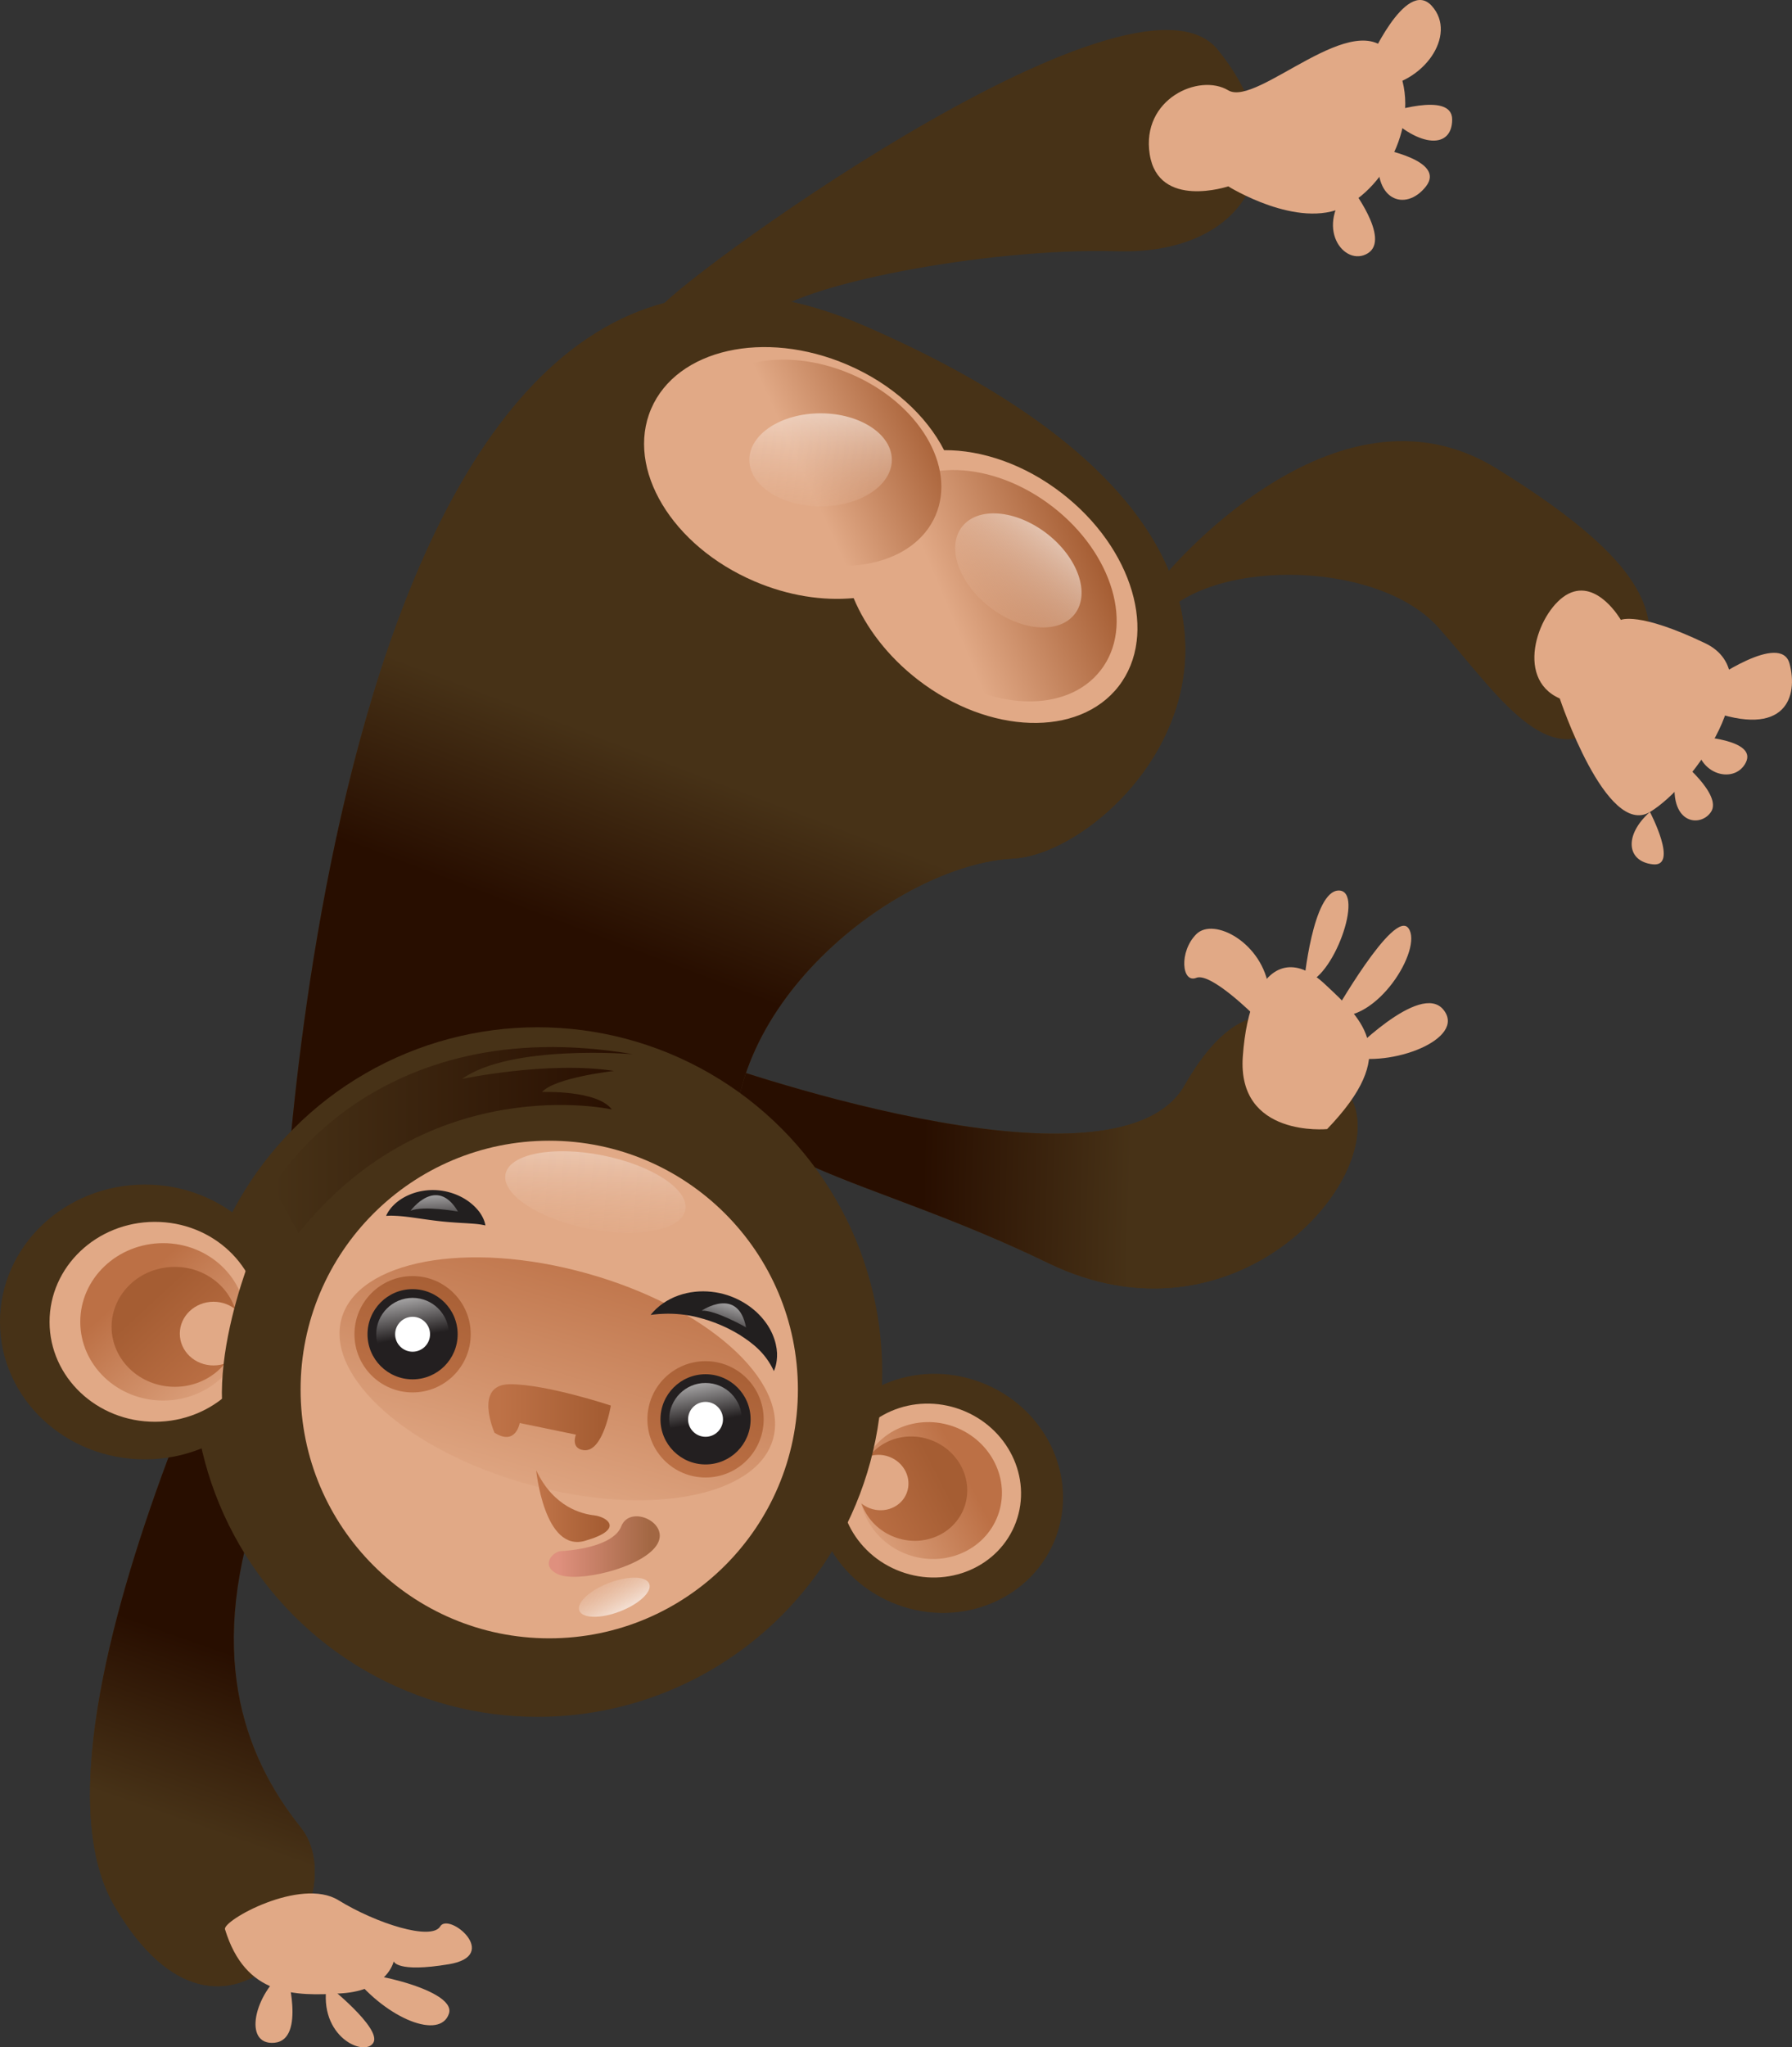
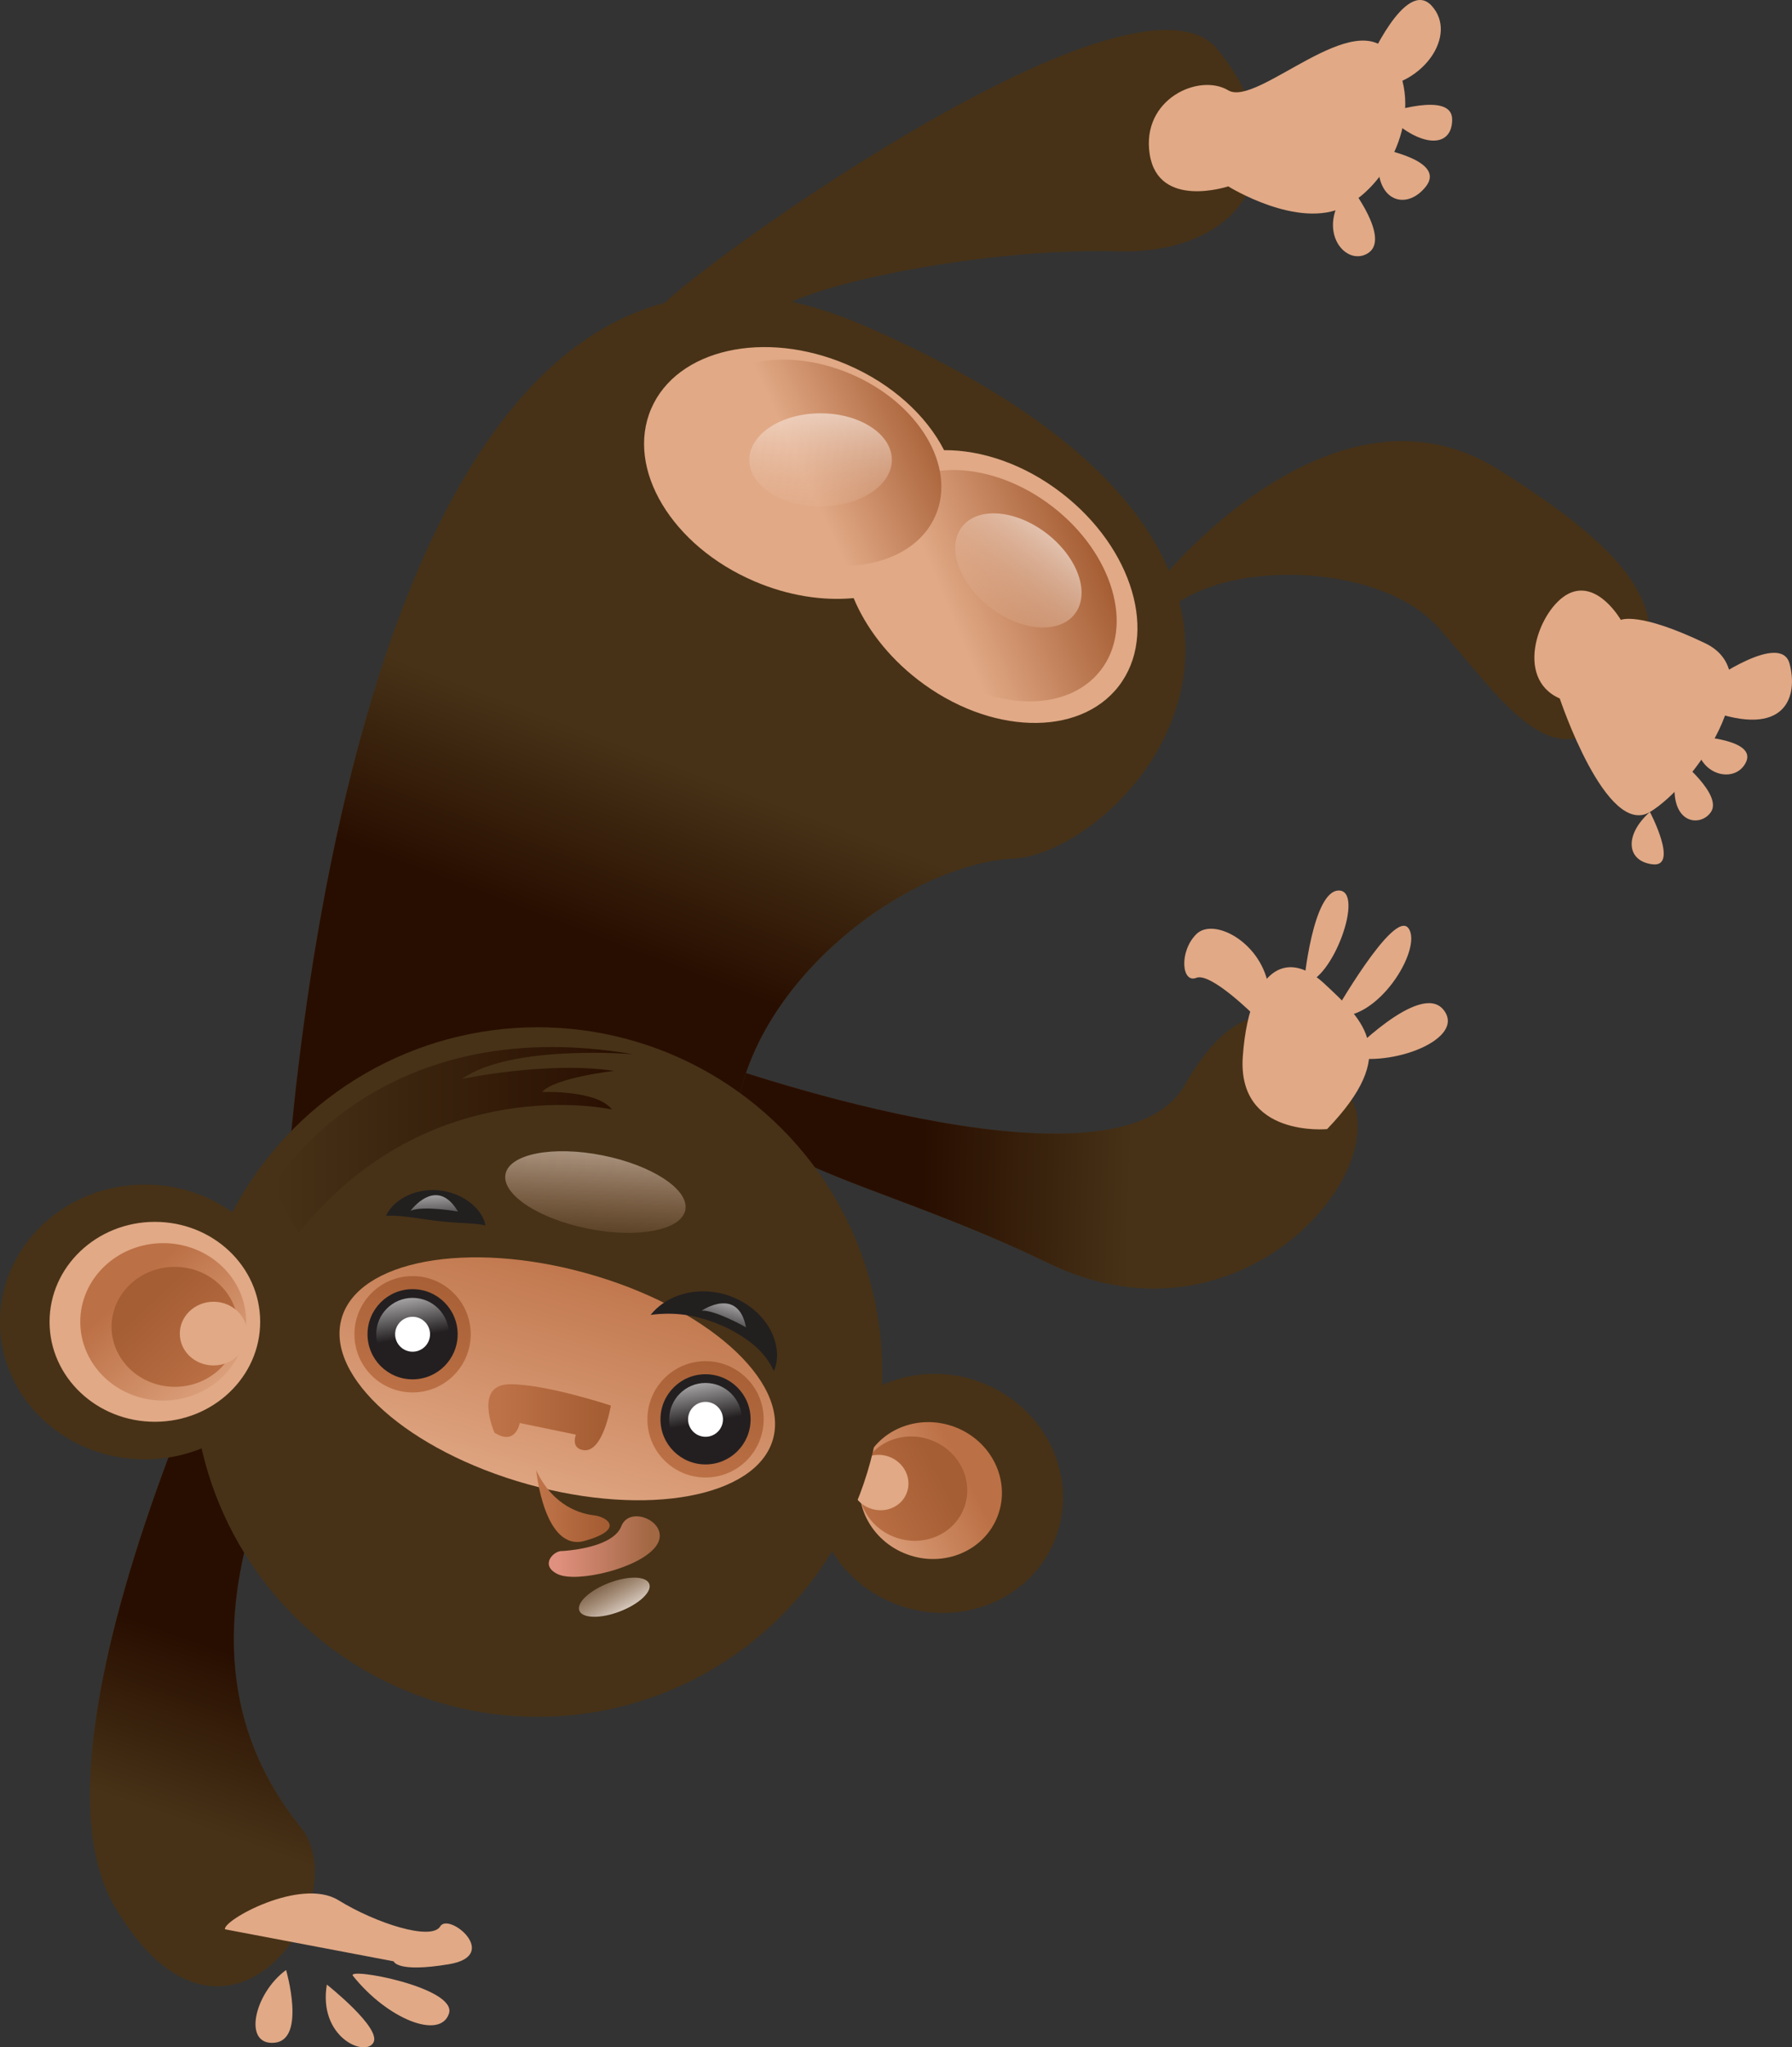
<svg xmlns="http://www.w3.org/2000/svg" id="Layer_1" viewBox="0 0 297.78 340.001">
  <rect x="0" y="0" width="297.78" height="340.001" fill="#333333" stroke="none" />
  <style>.st0{fill:#473217}.st1{fill:url(#XMLID_106_)}.st2{fill:url(#XMLID_107_)}.st3{fill:#e1a986}.st4{fill:url(#XMLID_108_)}.st5{fill:url(#XMLID_109_)}.st6{fill:url(#XMLID_110_)}.st7{fill:url(#XMLID_111_)}.st8{fill:url(#XMLID_112_)}.st9{fill:url(#XMLID_113_)}.st10{fill:url(#XMLID_114_)}.st11{fill:url(#XMLID_115_)}.st12{fill:url(#XMLID_116_)}.st13{fill:url(#XMLID_117_)}.st14{fill:url(#XMLID_118_)}.st15{fill:#231f20}.st16{fill:url(#XMLID_119_)}.st17{fill:#fff}.st18{fill:url(#XMLID_120_)}.st19{fill:url(#XMLID_121_)}.st20{fill:url(#XMLID_122_)}.st21{fill:url(#XMLID_123_)}.st22{fill:url(#XMLID_124_)}.st23{fill:url(#XMLID_125_)}.st24{fill:url(#XMLID_126_)}.st25{fill:url(#XMLID_127_)}.st26{fill:#221f1f}.st27{fill:url(#XMLID_128_)}.st28{fill:url(#XMLID_129_)}</style>
  <g id="XMLID_781_">
    <path id="XMLID_845_" class="st0" d="M117.12 175.909s68.13 24.64 79.73 4.35c11.6-20.3 22.71-10.15 28.03 2.9s-19.81 41.56-50.74 26.58c-30.92-14.98-53.15-15.95-57.02-33.83z" />
    <linearGradient id="XMLID_106_" gradientUnits="userSpaceOnUse" x1="188.168" y1="310.99" x2="153.376" y2="311.956" gradientTransform="matrix(1 0 0 -1 0 502)">
      <stop offset="0" stop-color="#473217" />
      <stop offset="1" stop-color="#280e00" />
    </linearGradient>
    <path id="XMLID_844_" class="st1" d="M117.12 175.909s68.13 24.64 79.73 4.35c11.6-20.3 22.71-10.15 28.03 2.9s-19.81 41.56-50.74 26.58c-30.92-14.98-53.15-15.95-57.02-33.83z" />
    <path id="XMLID_843_" class="st0" d="M47.06 206.359c0-1.45 7.73-190.87 96.64-152.21s43.97 87.46 24.64 88.43-50.25 25.13-45.91 52.19-75.37 11.59-75.37 11.59z" />
    <linearGradient id="XMLID_107_" gradientUnits="userSpaceOnUse" x1="122.97" y1="371.077" x2="111.696" y2="341.44" gradientTransform="matrix(1 0 0 -1 0 502)">
      <stop offset="0" stop-color="#473217" />
      <stop offset="1" stop-color="#280e00" />
    </linearGradient>
    <path id="XMLID_842_" class="st2" d="M47.06 206.359c0-1.45 7.73-190.87 96.64-152.21s43.97 87.46 24.64 88.43-50.25 25.13-45.91 52.19-75.37 11.59-75.37 11.59z" />
    <path id="XMLID_841_" class="st3" d="M176.45 81.909c-6.22-4.81-13.29-7.19-19.57-7.15-2.94-5.73-8.62-11-16.1-14.2-13.74-5.88-28.32-2.6-32.58 7.34s3.43 22.76 17.17 28.64c5.6 2.4 11.35 3.27 16.48 2.79 2.04 4.89 5.67 9.68 10.67 13.55 11.82 9.14 26.77 9.62 33.38 1.07 6.6-8.56 2.37-22.9-9.45-32.04z" />
    <linearGradient id="XMLID_108_" gradientUnits="userSpaceOnUse" x1="157.065" y1="401.488" x2="181.711" y2="411.877" gradientTransform="matrix(1 0 0 -1 0 502)">
      <stop offset=".007" stop-color="#e1a986" />
      <stop offset="1" stop-color="#a55d33" />
    </linearGradient>
    <path id="XMLID_840_" class="st4" d="M182.91 111.299c-5.6 7.25-18.27 6.84-28.3-.9-10.02-7.75-13.61-19.91-8-27.16 5.6-7.25 18.27-6.84 28.3.91 10.02 7.74 13.61 19.9 8 27.15z" />
    <path id="XMLID_839_" class="st0" d="M193.31 95.859s28.35-34.79 55.41-18.04c27.06 16.75 30.28 27.06 19.97 39.95s-19.33-1.93-29.64-13.53c-10.31-11.6-39.3-11.6-47.03-.64-7.73 10.95 1.29-7.74 1.29-7.74z" />
    <path id="XMLID_838_" class="st0" d="M109.55 51.399c0-2.58 78.6-60.56 92.78-43.17 14.18 17.39 5.16 34.15-16.75 33.5-21.91-.64-54.12 5.8-57.99 10.95-3.86 5.17-18.04-1.28-18.04-1.28z" />
    <path id="XMLID_837_" class="st3" d="M204.1 30.949s-11.6 3.87-13.05-5.32c-1.45-9.18 8.21-13.53 13.05-10.63 4.83 2.9 21.26-14.5 27.06-5.8s0 21.26-7.73 25.13-19.33-3.38-19.33-3.38z" />
    <path id="XMLID_836_" class="st3" d="M227.3 10.649s6.28-14.5 10.63-9.66c4.35 4.83-1.45 13.05-9.18 13.53-7.73.48-1.45-3.87-1.45-3.87z" />
    <path id="XMLID_835_" class="st3" d="M230.2 18.869s11.11-3.87 11.11.97-5.31 4.83-11.11-.97z" />
    <path id="XMLID_834_" class="st3" d="M229.23 24.669s11.11 1.93 7.73 6.28-9.18 2.41-7.73-6.28z" />
    <path id="XMLID_833_" class="st3" d="M224.4 30.949s6.77 8.7 2.9 11.11-9.18-4.35-2.9-11.11z" />
    <path id="XMLID_832_" class="st3" d="M269.34 102.949s-3.87-6.77-8.7-4.35c-4.83 2.42-9.18 14.01-1.45 17.4 0 0 7.73 23.19 14.98 18.85s20.3-22.71 9.18-28.03c-11.11-5.32-14.01-3.87-14.01-3.87z" />
    <path id="XMLID_831_" class="st3" d="M284.32 113.099s11.6-8.21 13.05-2.9c1.45 5.32-.48 12.56-13.53 7.73l.48-4.83z" />
    <path id="XMLID_830_" class="st3" d="M281.9 122.279s10.15.48 8.21 4.35c-1.93 3.86-8.69 1.93-8.21-4.35z" />
    <path id="XMLID_829_" class="st3" d="M279 126.139s7.25 5.8 5.32 8.7-8.22 1.93-5.32-8.7z" />
    <path id="XMLID_828_" class="st3" d="M274.17 134.839s4.83 9.18.48 8.7c-4.35-.48-4.83-4.83-.48-8.7z" />
    <path id="XMLID_827_" class="st0" d="M50.44 191.859s-49.77 93.26-31.41 124.67 40.59-.97 30.93-13.05c-9.66-12.08-15.95-29.48-6.28-56.05 9.66-26.58 15.94-62.33 6.76-55.57z" />
    <linearGradient id="XMLID_109_" gradientUnits="userSpaceOnUse" x1="31.351" y1="199.076" x2="41.016" y2="226.62" gradientTransform="matrix(1 0 0 -1 0 502)">
      <stop offset="0" stop-color="#473217" />
      <stop offset="1" stop-color="#280e00" />
    </linearGradient>
    <path id="XMLID_826_" class="st5" d="M50.44 191.859s-49.77 93.26-31.41 124.67 40.59-.97 30.93-13.05c-9.66-12.08-15.95-29.48-6.28-56.05 9.66-26.58 15.94-62.33 6.76-55.57z" />
-     <path id="XMLID_825_" class="st3" d="M37.39 320.399c-.44-1.46 12.56-8.7 18.85-4.83 6.28 3.87 15.46 6.77 16.91 4.35 1.45-2.42 10.15 4.83 1.45 6.28-8.7 1.45-9.18-.48-9.18-.48s-.97 4.83-8.7 5.32-15.94.47-19.33-10.64z" />
+     <path id="XMLID_825_" class="st3" d="M37.39 320.399c-.44-1.46 12.56-8.7 18.85-4.83 6.28 3.87 15.46 6.77 16.91 4.35 1.45-2.42 10.15 4.83 1.45 6.28-8.7 1.45-9.18-.48-9.18-.48z" />
    <path id="XMLID_824_" class="st3" d="M58.65 328.129c-1.21-1.51 17.4 1.93 15.95 6.28-1.45 4.35-10.15.97-15.95-6.28z" />
    <path id="XMLID_823_" class="st3" d="M54.31 329.579s9.18 7.25 7.73 9.66c-1.45 2.42-9.18-.96-7.73-9.66z" />
    <path id="XMLID_822_" class="st3" d="M47.54 327.159s3.38 11.6-1.93 12.08c-5.32.49-3.39-8.21 1.93-12.08z" />
    <path id="XMLID_821_" class="st3" d="M220.53 187.509s-14.98 1.45-14.01-12.08c.29-4.06 1.01-7.34 2.07-9.77 2.46-5.66 6.72-6.71 11.46-2.32 6.77 6.29 12.56 11.61.48 24.17z" />
    <path id="XMLID_820_" class="st3" d="M208.45 168.669s-7.25-7.25-9.66-6.28c-2.42.97-2.9-4.35 0-7.25s11.11 1.45 12.08 9.18-2.42 4.35-2.42 4.35z" />
    <path id="XMLID_819_" class="st3" d="M216.67 163.349s1.45-15.46 5.8-15.46-.97 14.98-5.8 15.46z" />
    <path id="XMLID_818_" class="st3" d="M221.5 168.669s10.15-17.88 12.56-14.5c2.42 3.38-5.31 15.95-12.56 14.5z" />
    <path id="XMLID_817_" class="st3" d="M223.92 175.429s12.08-12.56 15.95-7.73c3.86 4.83-8.71 9.66-15.95 7.73z" />
    <linearGradient id="XMLID_110_" gradientUnits="userSpaceOnUse" x1="-3.053" y1="-136.417" x2="-.636" y2="-105.974" gradientTransform="scale(1 -1) rotate(-37.553 125.016 -360.59)">
      <stop offset="0" stop-color="#e1a986" stop-opacity="0" />
      <stop offset="1" stop-color="#fff" />
    </linearGradient>
    <path id="XMLID_816_" class="st6" d="M178.61 101.949c-2.6 3.39-8.91 2.9-14.1-1.09-5.18-3.99-7.28-9.96-4.67-13.35 2.6-3.39 8.91-2.9 14.1 1.09 5.18 3.99 7.27 9.96 4.67 13.35z" />
    <linearGradient id="XMLID_111_" gradientUnits="userSpaceOnUse" x1="132.913" y1="424.137" x2="154.9" y2="434.284" gradientTransform="matrix(1 0 0 -1 0 502)">
      <stop offset=".007" stop-color="#e1a986" />
      <stop offset="1" stop-color="#a55d33" />
    </linearGradient>
    <path id="XMLID_815_" class="st7" d="M155.47 85.579c-3.48 8.14-15.43 10.83-26.68 6.01s-17.55-15.32-14.06-23.46c3.48-8.14 15.43-10.83 26.68-6.01s17.54 15.32 14.06 23.46z" />
    <linearGradient id="XMLID_112_" gradientUnits="userSpaceOnUse" x1="135.286" y1="412.094" x2="137.702" y2="442.536" gradientTransform="matrix(1 0 0 -1 0 502)">
      <stop offset="0" stop-color="#e1a986" stop-opacity="0" />
      <stop offset="1" stop-color="#fff" />
    </linearGradient>
    <ellipse id="XMLID_814_" class="st8" cx="136.36" cy="76.369" rx="11.84" ry="7.73" />
    <ellipse id="XMLID_813_" transform="rotate(110.316 155.983 248.004)" class="st0" cx="155.985" cy="248.005" rx="19.72" ry="20.79" />
-     <path id="XMLID_812_" class="st3" d="M140.46 242.289c-2.75 7.43 1.37 15.8 9.2 18.7 7.83 2.9 16.41-.77 19.16-8.2s-1.37-15.8-9.2-18.7-16.41.78-19.16 8.2z" />
    <linearGradient id="XMLID_113_" gradientUnits="userSpaceOnUse" x1="615.347" y1="-774.846" x2="600.26" y2="-758.415" gradientTransform="rotate(-159.685 470.18 -217.504)">
      <stop offset="0" stop-color="#e1a986" />
      <stop offset="1" stop-color="#bc7045" />
    </linearGradient>
    <path id="XMLID_811_" class="st9" d="M143.48 243.409c-2.17 5.85 1.08 12.44 7.25 14.72 6.17 2.28 12.92-.61 15.09-6.46s-1.08-12.44-7.24-14.72c-6.18-2.28-12.94.61-15.1 6.46z" />
    <linearGradient id="XMLID_114_" gradientUnits="userSpaceOnUse" x1="615.659" y1="-772.785" x2="604.165" y2="-760.266" gradientTransform="rotate(-159.685 470.18 -217.504)">
      <stop offset="0" stop-color="#be7247" />
      <stop offset="1" stop-color="#a55d33" />
    </linearGradient>
    <path id="XMLID_810_" class="st10" d="M143.2 244.069c-1.65 4.45.82 9.48 5.52 11.22 4.7 1.74 9.85-.46 11.5-4.92s-.82-9.48-5.52-11.22c-4.7-1.74-9.85.46-11.5 4.92z" />
    <path id="XMLID_809_" class="st3" d="M141.62 244.529c-.88 2.37.44 5.04 2.95 5.96 2.51.93 5.25-.24 6.12-2.6.88-2.37-.44-5.04-2.95-5.97-2.51-.92-5.25.25-6.12 2.61z" />
    <circle id="XMLID_808_" class="st0" cx="89.34" cy="227.859" r="57.26" />
-     <circle id="XMLID_807_" class="st3" cx="91.27" cy="230.759" r="41.32" />
    <path id="XMLID_806_" class="st0" d="M48.14 219.479c.03 12.6-10.73 22.85-24.02 22.88-13.3.03-24.09-10.17-24.12-22.77s10.72-22.84 24.02-22.87c13.29-.04 24.09 10.15 24.12 22.76z" />
    <ellipse id="XMLID_805_" transform="rotate(-90.126 25.733 219.517)" class="st3" cx="25.735" cy="219.519" rx="16.6" ry="17.5" />
    <linearGradient id="XMLID_115_" gradientUnits="userSpaceOnUse" x1="-1117.658" y1="-461.06" x2="-1135.122" y2="-442.039" gradientTransform="matrix(1 -.002 -.002 -1 1156.21 -230.504)">
      <stop offset="0" stop-color="#e1a986" />
      <stop offset="1" stop-color="#bc7045" />
    </linearGradient>
    <path id="XMLID_804_" class="st11" d="M40.9 219.489c.02 7.22-6.14 13.09-13.75 13.1-7.61.02-13.79-5.82-13.81-13.04-.02-7.22 6.14-13.08 13.75-13.1 7.62-.01 13.8 5.83 13.81 13.04z" />
    <linearGradient id="XMLID_116_" gradientUnits="userSpaceOnUse" x1="-1118.692" y1="-458.671" x2="-1131.999" y2="-444.179" gradientTransform="matrix(1 -.002 -.002 -1 1156.21 -230.504)">
      <stop offset="0" stop-color="#be7247" />
      <stop offset="1" stop-color="#a55d33" />
    </linearGradient>
    <path id="XMLID_803_" class="st12" d="M39.55 220.329c.02 5.5-4.68 9.97-10.48 9.98-5.8.01-10.51-4.44-10.53-9.94-.01-5.5 4.68-9.97 10.48-9.98 5.8-.01 10.52 4.44 10.53 9.94z" />
    <path id="XMLID_802_" class="st3" d="M41.08 221.459c.01 2.92-2.49 5.3-5.59 5.3-3.1.01-5.61-2.35-5.61-5.27-.01-2.92 2.5-5.3 5.59-5.31 3.1 0 5.61 2.36 5.61 5.28z" />
-     <path id="XMLID_801_" class="st0" d="M43.19 204.909s-11.11 24.64-3.87 37.69c7.25 13.05 12.57-24.65 3.87-37.69z" />
    <linearGradient id="XMLID_117_" gradientUnits="userSpaceOnUse" x1="86.356" y1="251.497" x2="99.403" y2="296.435" gradientTransform="matrix(1 0 0 -1 0 502)">
      <stop offset="0" stop-color="#e1a986" />
      <stop offset="1" stop-color="#bc7045" />
    </linearGradient>
    <path id="XMLID_800_" class="st13" d="M128.46 238.959c-2.69 9.68-20.93 13.06-40.73 7.54-19.8-5.51-33.67-17.83-30.98-27.5 2.69-9.68 20.93-13.06 40.73-7.54 19.8 5.51 33.67 17.82 30.98 27.5z" />
    <linearGradient id="XMLID_118_" gradientUnits="userSpaceOnUse" x1="65.24" y1="268.985" x2="72.172" y2="292.861" gradientTransform="matrix(1 0 0 -1 0 502)">
      <stop offset="0" stop-color="#be7247" />
      <stop offset="1" stop-color="#a55d33" />
    </linearGradient>
    <circle id="XMLID_799_" class="st14" cx="68.56" cy="221.579" r="9.66" />
    <circle id="XMLID_798_" class="st15" cx="68.56" cy="221.579" r="7.49" />
    <linearGradient id="XMLID_119_" gradientUnits="userSpaceOnUse" x1="68.647" y1="279.93" x2="66.706" y2="290.933" gradientTransform="matrix(1 0 0 -1 0 502)">
      <stop offset="0" stop-color="#231f20" />
      <stop offset="1" stop-color="#fff" />
    </linearGradient>
    <circle id="XMLID_797_" class="st16" cx="68.56" cy="221.579" r="6.04" />
    <circle id="XMLID_796_" class="st17" cx="68.56" cy="221.579" r="2.9" />
    <linearGradient id="XMLID_120_" gradientUnits="userSpaceOnUse" x1="113.919" y1="254.853" x2="120.851" y2="278.729" gradientTransform="matrix(1 0 0 -1 0 502)">
      <stop offset="0" stop-color="#be7247" />
      <stop offset="1" stop-color="#a55d33" />
    </linearGradient>
    <circle id="XMLID_795_" class="st18" cx="117.24" cy="235.709" r="9.66" />
    <circle id="XMLID_794_" class="st15" cx="117.24" cy="235.709" r="7.49" />
    <linearGradient id="XMLID_121_" gradientUnits="userSpaceOnUse" x1="117.328" y1="265.794" x2="115.386" y2="276.798" gradientTransform="matrix(1 0 0 -1 0 502)">
      <stop offset="0" stop-color="#231f20" />
      <stop offset="1" stop-color="#fff" />
    </linearGradient>
    <circle id="XMLID_793_" class="st19" cx="117.24" cy="235.709" r="6.04" />
    <circle id="XMLID_792_" class="st17" cx="117.24" cy="235.709" r="2.9" />
    <linearGradient id="XMLID_122_" gradientUnits="userSpaceOnUse" x1="82.843" y1="266.638" x2="99.849" y2="266.638" gradientTransform="matrix(1 0 0 -1 0 502)">
      <stop offset="0" stop-color="#be7247" />
      <stop offset="1" stop-color="#a55d33" />
    </linearGradient>
    <path id="XMLID_791_" class="st20" d="M82.17 237.929s-3.54-8.05 2.58-8.05 16.75 3.54 16.75 3.54-1.25 7.82-4.51 7.41c-2.22-.28-1.29-2.58-1.29-2.58l-9.34-1.93s-.64 3.86-4.19 1.61z" />
    <linearGradient id="XMLID_123_" gradientUnits="userSpaceOnUse" x1="90.112" y1="251.878" x2="100.318" y2="251.878" gradientTransform="matrix(1 0 0 -1 0 502)">
      <stop offset="0" stop-color="#be7247" />
      <stop offset="1" stop-color="#a55d33" />
    </linearGradient>
    <path id="XMLID_790_" class="st21" d="M89.1 244.169s1.33 13.65 8.09 11.72c6.77-1.93 3.62-3.99 1.57-4.23-2.05-.24-6.76-1.33-9.66-7.49z" />
    <linearGradient id="XMLID_124_" gradientUnits="userSpaceOnUse" x1="92.718" y1="245.16" x2="108.13" y2="245.16" gradientTransform="matrix(1 0 0 -1 0 502)">
      <stop offset="0" stop-color="#df907e" />
      <stop offset="1" stop-color="#a26743" />
    </linearGradient>
    <path id="XMLID_789_" class="st22" d="M93.45 257.579s.52-.02 1.33-.12c2.41-.28 7.37-1.18 8.46-3.99 1.45-3.74 8.46-.48 5.8 3.26-2.66 3.74-13.17 6.16-16.31 4.71-3.15-1.45-.73-3.98.72-3.86z" />
    <linearGradient id="XMLID_125_" gradientUnits="userSpaceOnUse" x1="327.86" y1="458.296" x2="329.704" y2="446.003" gradientTransform="scale(1 -1) rotate(20.947 2153.17 -520.635)">
      <stop offset="0" stop-color="#e1a986" stop-opacity="0" />
      <stop offset="1" stop-color="#fff" />
    </linearGradient>
    <path id="XMLID_788_" class="st23" d="M107.89 263.029c.5 1.31-1.69 3.36-4.9 4.59-3.21 1.23-6.22 1.16-6.72-.14-.5-1.31 1.7-3.36 4.9-4.59 3.22-1.24 6.22-1.17 6.72.14z" />
    <linearGradient id="XMLID_126_" gradientUnits="userSpaceOnUse" x1="1591.611" y1="-551.789" x2="1596.127" y2="-581.896" gradientTransform="scale(-1 1) rotate(-11.298 4590.873 8371.702)">
      <stop offset="0" stop-color="#e1a986" stop-opacity="0" />
      <stop offset="1" stop-color="#fff" />
    </linearGradient>
    <path id="XMLID_787_" class="st24" d="M84 194.979c.67-3.36 7.9-4.75 16.16-3.1 8.25 1.65 14.4 5.71 13.72 9.07-.67 3.36-7.91 4.75-16.16 3.1s-14.39-5.71-13.72-9.07z" />
    <linearGradient id="XMLID_127_" gradientUnits="userSpaceOnUse" x1="45.37" y1="312.665" x2="105.17" y2="312.665" gradientTransform="matrix(1 0 0 -1 0 502)">
      <stop offset="0" stop-color="#473217" />
      <stop offset="1" stop-color="#280e00" />
    </linearGradient>
    <path id="XMLID_786_" class="st25" d="M45.37 197.059s16.55-29.36 59.8-21.99c0 0-20.3-1.69-28.39 4.11 0 0 14.26-3.02 25.25-1.33 0 0-9.79 1.09-11.96 3.5 0 0 9.18-.36 11.6 2.9 0 0-30.2-6.77-52.07 20.54l-4.23-7.73z" />
    <path id="XMLID_785_" class="st26" d="M128.6 227.699c-.03-.01.44-.77.52-2.37.09-1.57-.46-4.07-2.35-6.31-1.84-2.23-4.92-4.11-8.54-4.49-1.8-.2-3.71-.02-5.51.62-1.79.63-3.44 1.75-4.61 3.22-.01.03 3.76-.71 8.09.47 2.17.56 4.5 1.49 6.69 2.83 2.16 1.38 4.3 2.99 5.71 6.03z" />
    <path id="XMLID_784_" class="st26" d="M80.66 203.509c-.02 0-.04-.65-.61-1.64-.55-.97-1.7-2.22-3.4-3.09-1.68-.87-3.9-1.39-6.25-1.03a9.55 9.55 0 0 0-3.51 1.24c-1.11.67-2.18 1.67-2.73 2.93 0 .01.66-.07 1.67 0 1.01.04 2.36.22 3.88.44 1.53.22 3.22.46 5 .6.89.07 1.81.13 2.78.18.98.08 1.96.09 3.17.37z" />
    <linearGradient id="XMLID_128_" gradientUnits="userSpaceOnUse" x1="119.565" y1="280.447" x2="122.102" y2="289.267" gradientTransform="matrix(1 0 0 -1 0 502)">
      <stop offset="0" stop-color="#231f20" />
      <stop offset="1" stop-color="#fff" />
    </linearGradient>
    <path id="XMLID_783_" class="st27" d="M123.97 220.439s-5.07-2.9-7.37-2.78c0 0 6.04-4.1 7.37 2.78z" />
    <linearGradient id="XMLID_129_" gradientUnits="userSpaceOnUse" x1="558.854" y1="1507.211" x2="561.391" y2="1516.032" gradientTransform="scale(1 -1) rotate(19.707 5240.843 -748.791)">
      <stop offset="0" stop-color="#231f20" />
      <stop offset="1" stop-color="#fff" />
    </linearGradient>
    <path id="XMLID_782_" class="st28" d="M76.1 201.199s-5.75-1.02-7.87-.13c0 0 4.3-5.9 7.87.13z" />
  </g>
</svg>